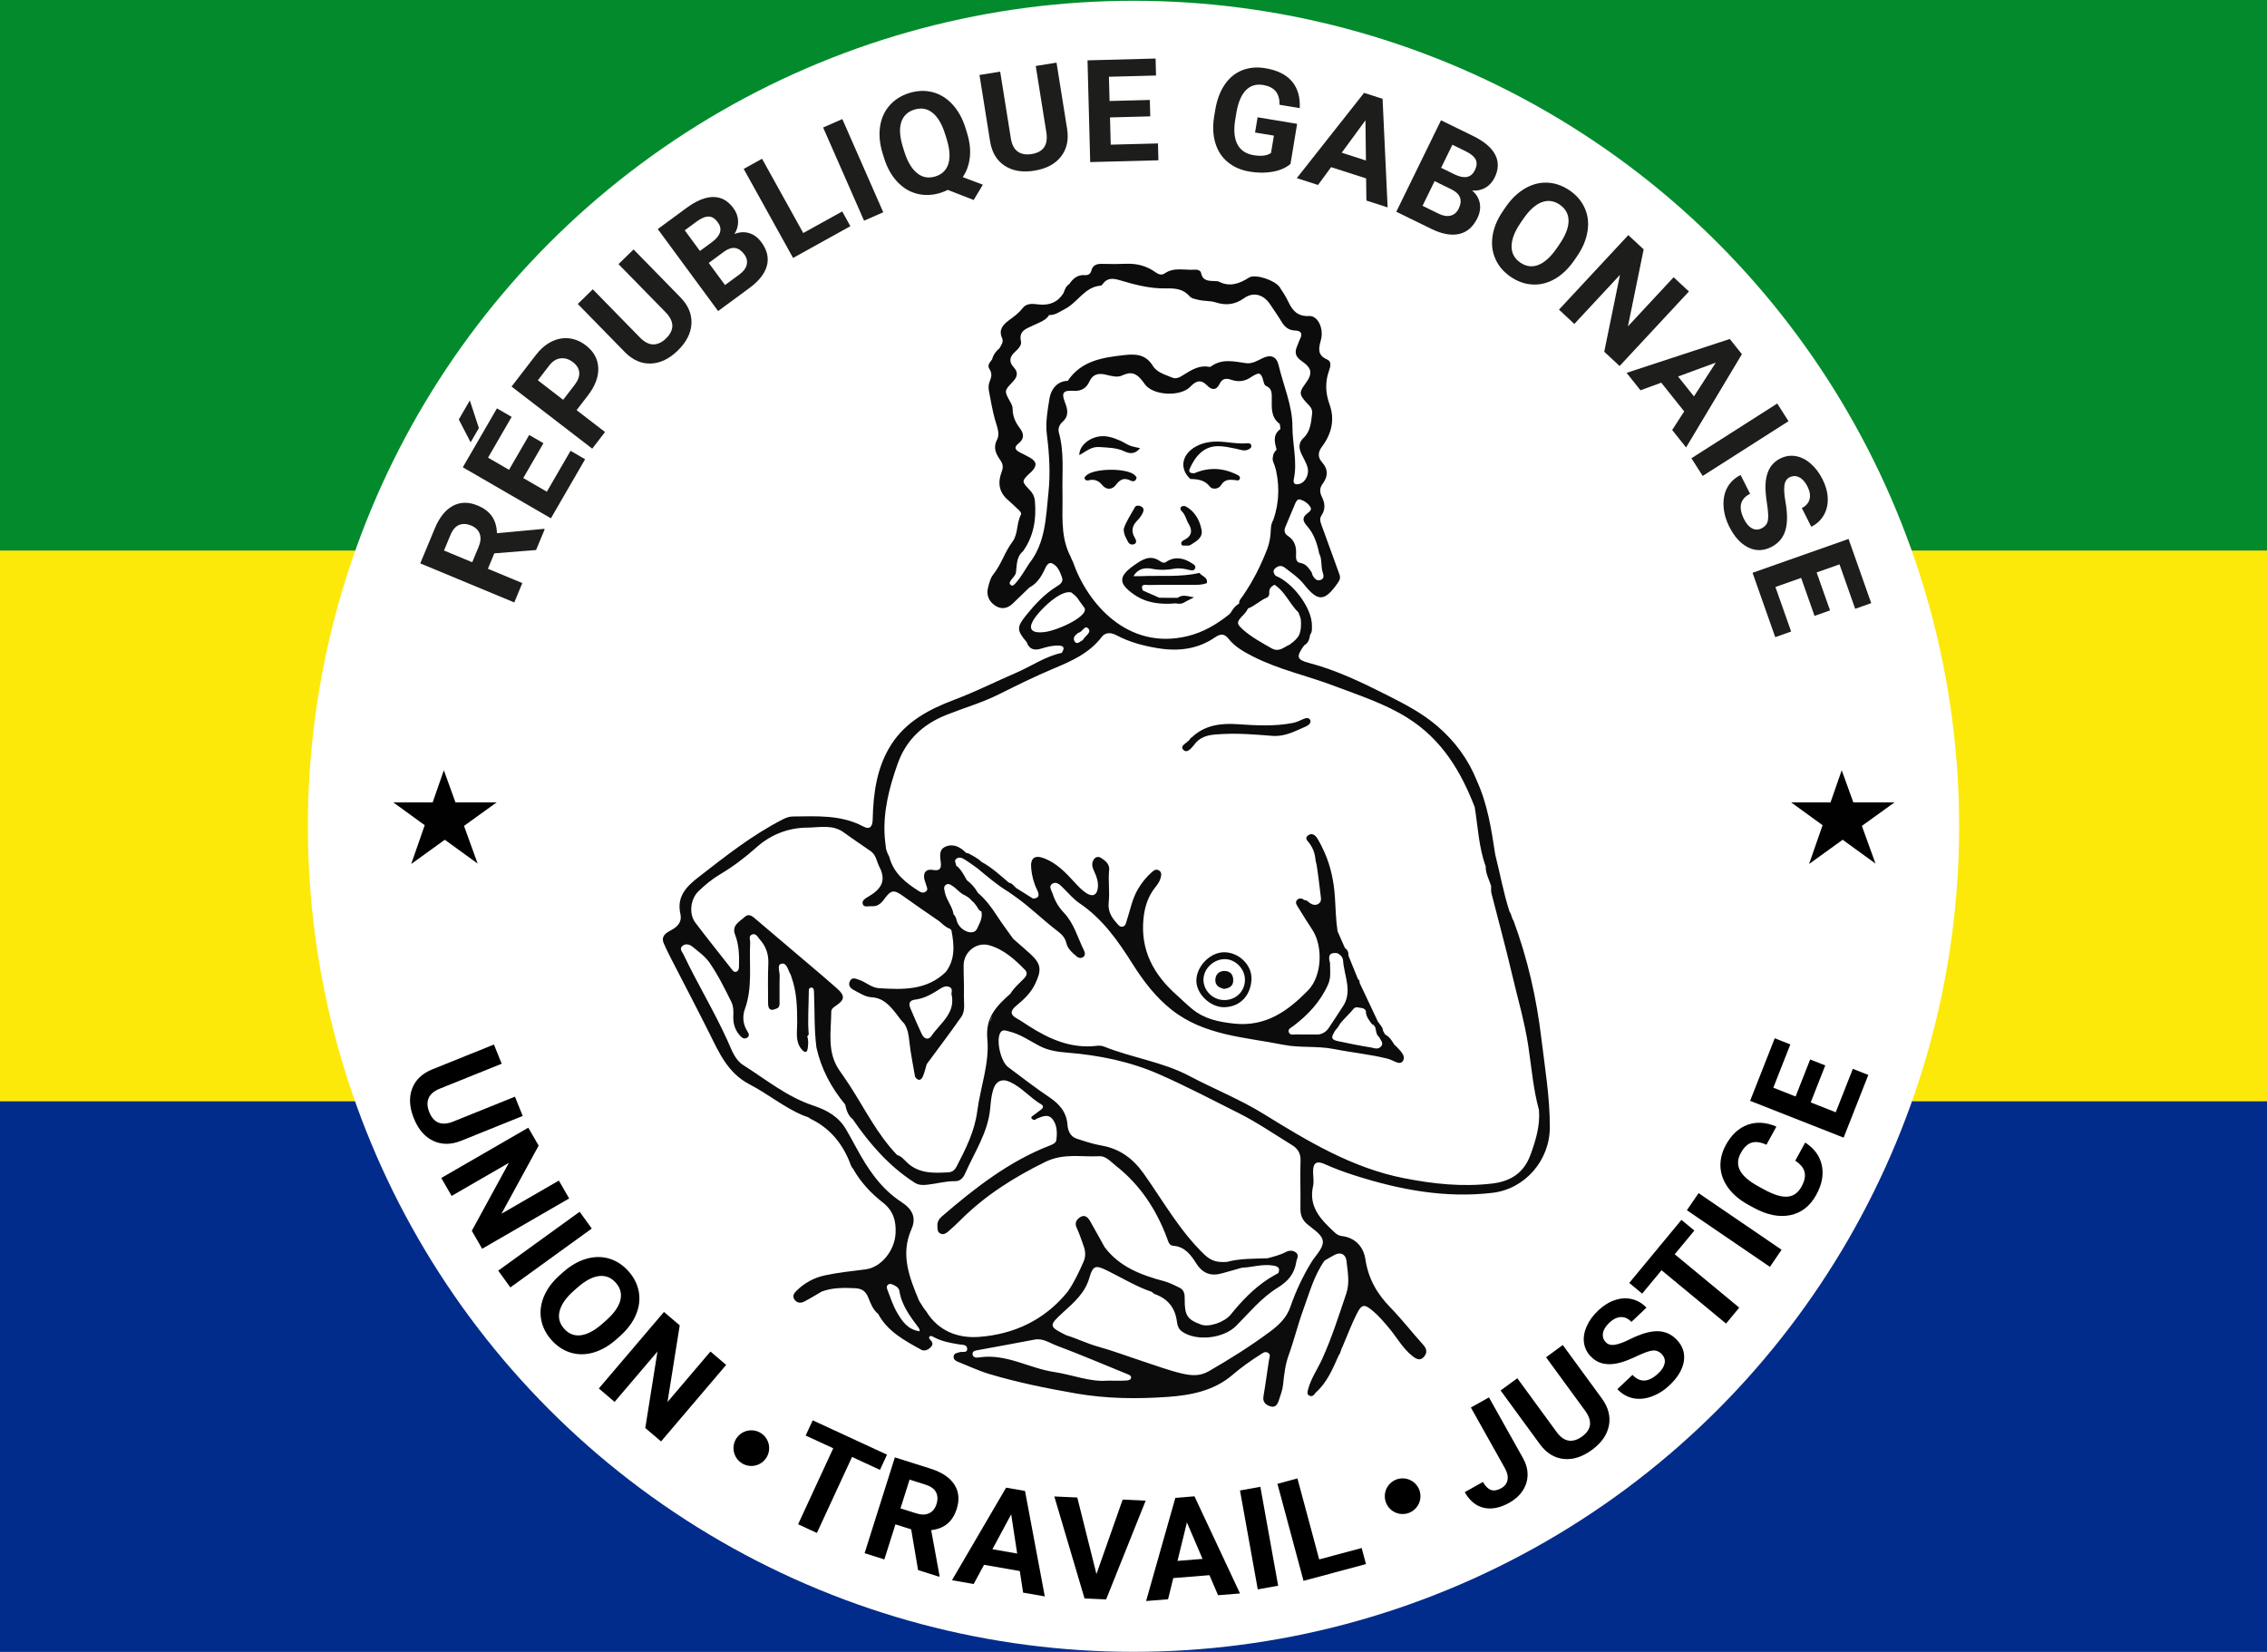
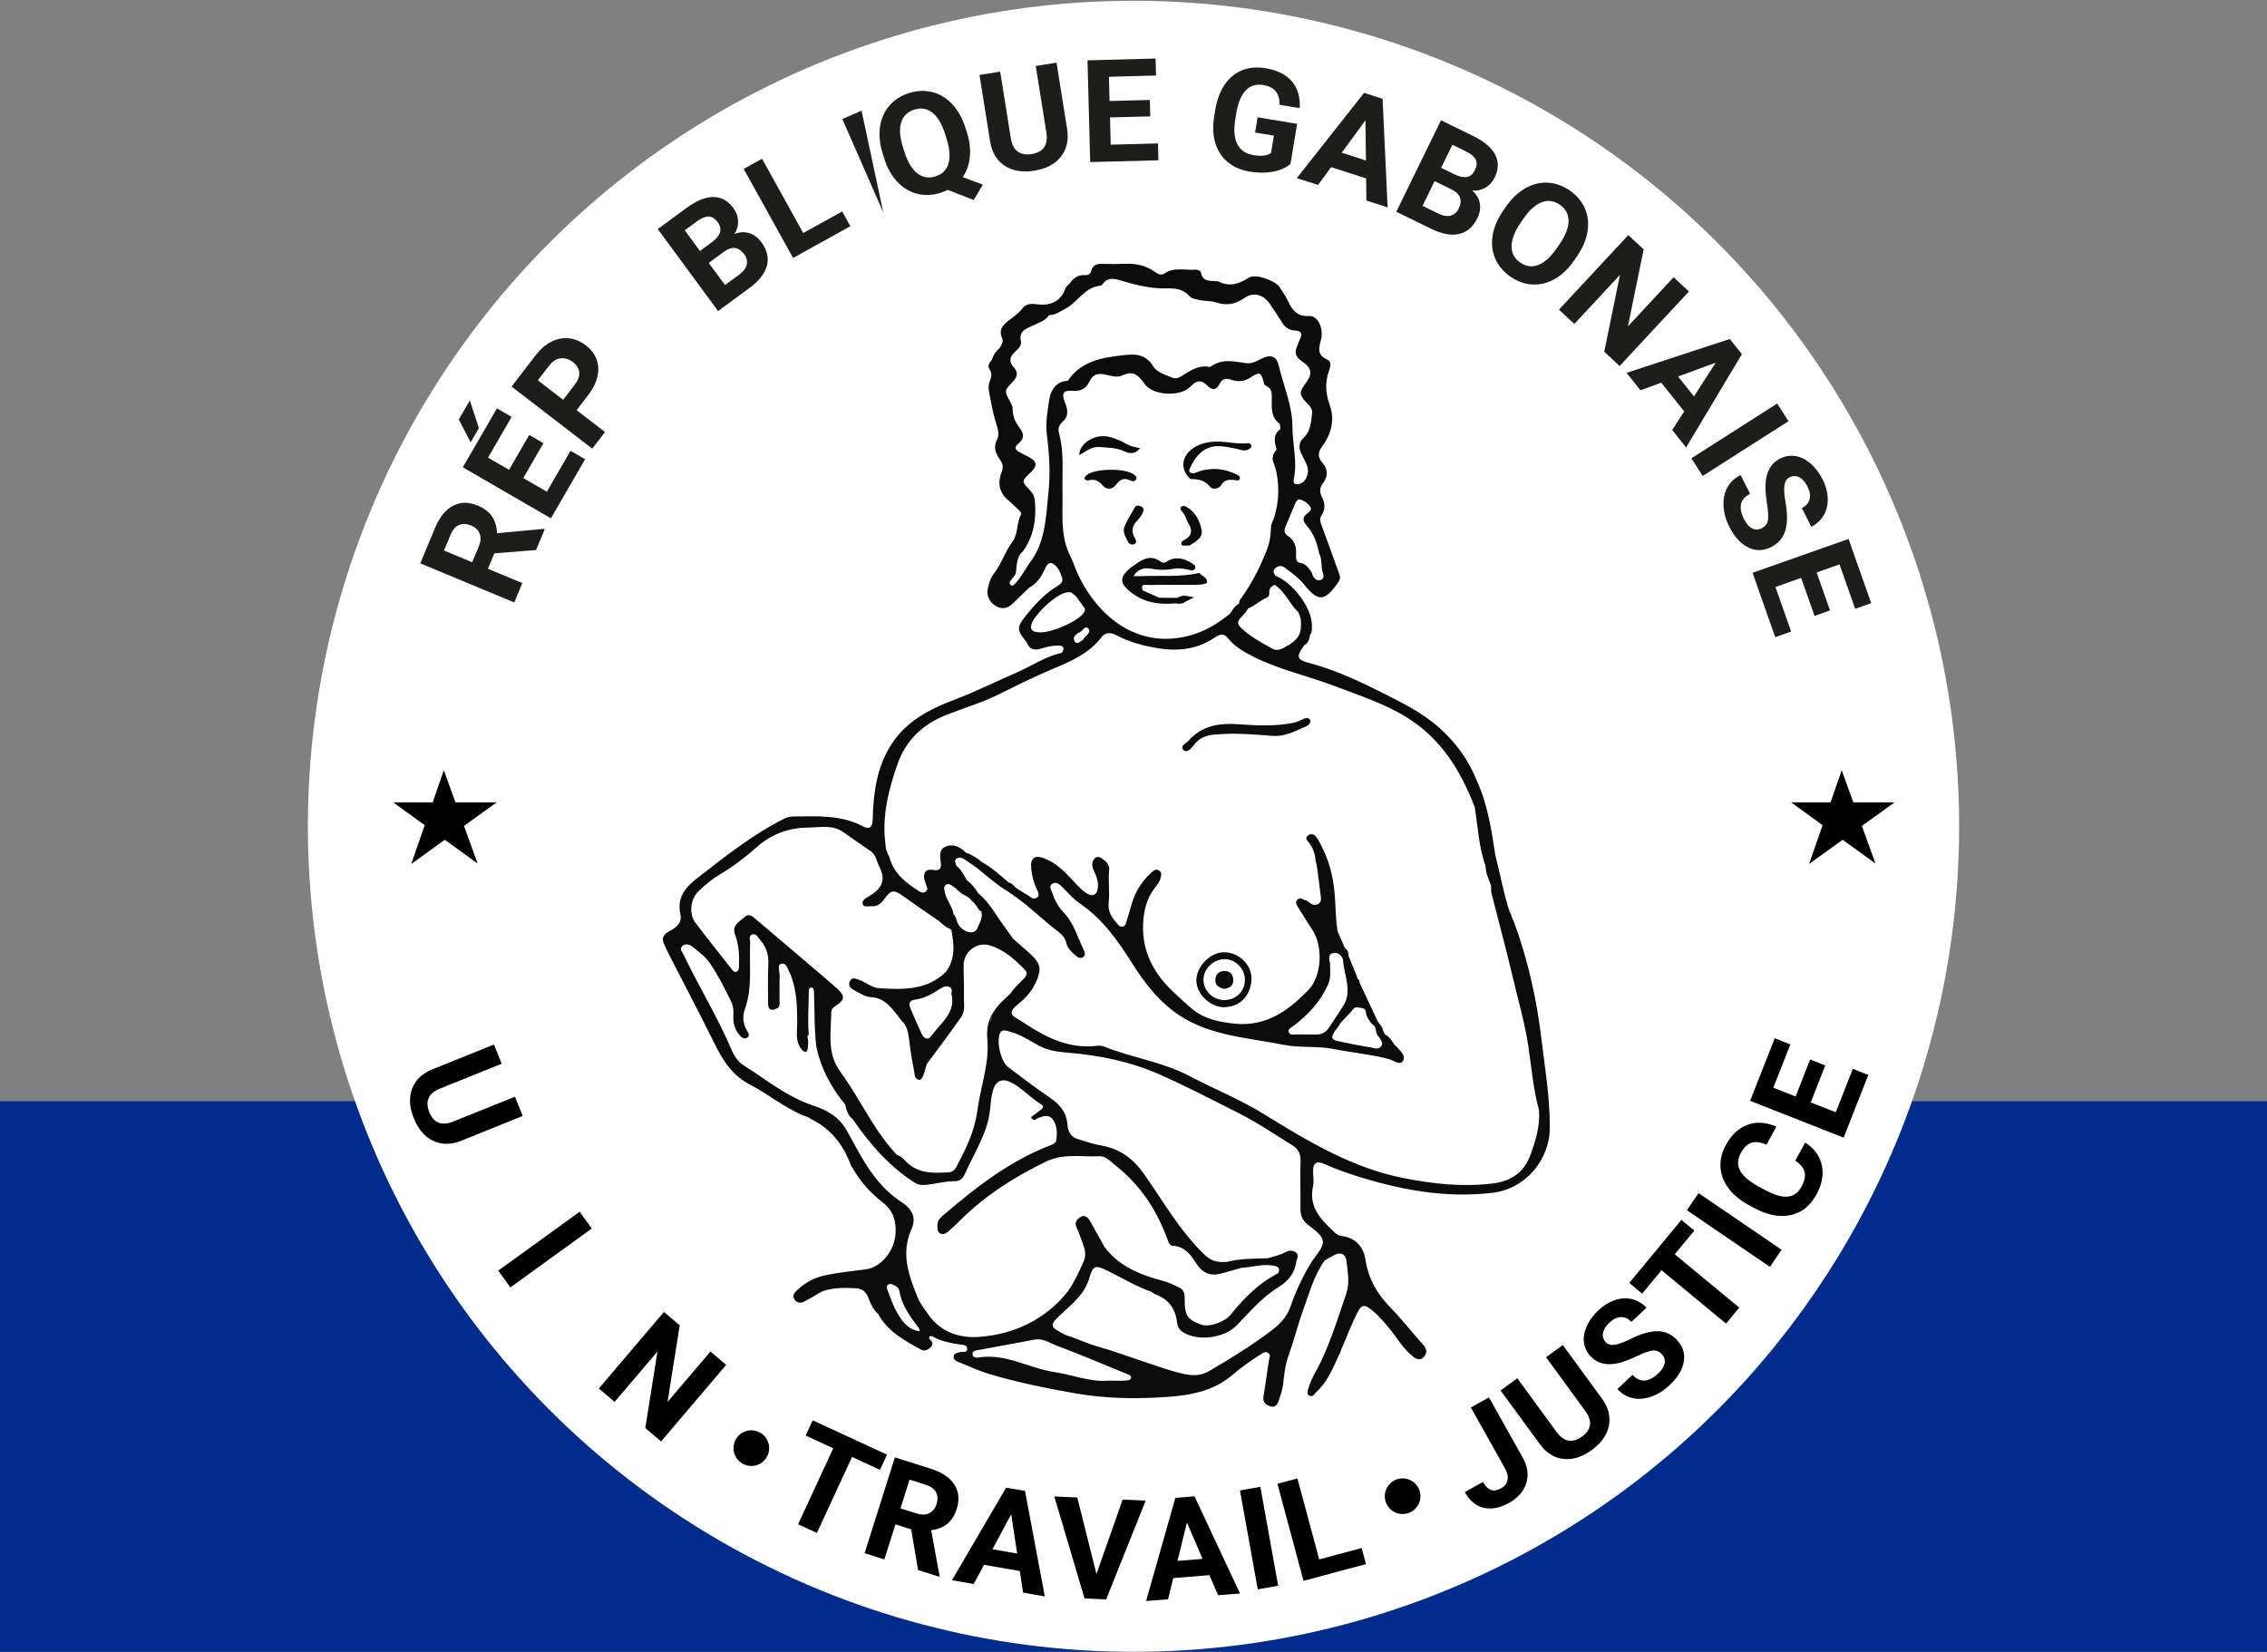
<svg xmlns="http://www.w3.org/2000/svg" version="1.1" x="0px" y="0px" viewBox="0 0 1234.87 899.88" style="enable-background:new 0 0 1234.87 899.88;" xml:space="preserve">
  <rect x="0" y="0" width="1234.87" height="899.88" fill="#808080" stroke="none" />
  <style type="text/css">
	.st0{fill:#028A2C;}
	.st1{fill:#012C8B;}
	.st2{fill:#FCE909;}
	.st3{fill:#FFFFFF;}
	.st4{fill:#0C0C0C;}
	.st5{fill:#1D1D1B;}
	.st6{fill:#010101;}
</style>
  <g id="Calque_6">
    <g>
-       <rect class="st0" width="1234.87" height="299.96" />
      <rect y="599.92" class="st1" width="1234.87" height="299.96" />
-       <rect y="299.96" class="st2" width="1234.87" height="299.96" />
    </g>
    <circle class="st3" cx="617.44" cy="450.15" r="449.73" />
  </g>
  <g id="Calque_2">
    <g>
      <path class="st4" d="M709.36,391.97c-1.65,0.78-3.25,1.5-5.09,1.86c-10.03,1.98-19.99,1.39-30.15,0.69    c-8.63-0.59-17.71,0.35-24.71,6.99c-0.38,0.31-0.91,0.55-1.11,0.95c-1.13,2.25-6.22,3.64-3.57,6.17c2.18,2.08,4.8-1.77,6.62-3.96    c3.88-4.37,9.13-4.5,14.39-4.78c9.15-0.5,18.25,0.28,27.34,0.99c6.85,0.54,12.49-2.65,18.37-5.17c1.36-0.58,2.92-2.04,2.25-3.43    C712.84,390.49,710.81,391.29,709.36,391.97z" />
      <path class="st4" d="M615.79,261.78c1.4,0.69,2.97,0.64,3.34-1.74c-0.36-0.41-0.72-0.96-1.21-1.37    c-4.49-3.82-21.97-3.61-26.14,0.31c-0.58,0.55-1.38,1.11-0.79,2.07c0.52,0.86,1.46,0.73,2.23,0.56c3.08-0.69,5.25,0.29,7.32,2.78    c2.18,2.62,5.33,2.42,7.3-0.22C610.08,261.13,612.29,260.06,615.79,261.78z" />
      <path class="st4" d="M659.05,265.11c1.33,1.7,4.75,1.43,6.11-0.85c1.85-3.09,4.37-3.02,7.25-2.77c1.04,0.09,2.55,0.8,2.95-0.78    c0.35-1.39-1.04-1.85-2.07-2.34c-7.52-3.63-15.12-3.84-22.81-0.52c-1.81-0.09-3.46-0.27-2.28-2.83c1.47-3.16,3.22-6.1,5.86-8.43    c5.94-5.24,12.66-3.45,19.32-2.11c2.23,0.45,4.44,1.56,6.73,0.34c0.86-0.45,1.78-1.01,1.44-2.26c-0.28-1.01-1.18-1.16-1.98-1.08    c-6.46,0.63-12.8-1.4-19.28-0.81c-2.51,0.23-4.91,0.76-7.15,1.73c-9.2,4.02-11.31,12.49-4.74,18.55    C652.46,261.04,656.14,261.4,659.05,265.11z" />
      <path class="st4" d="M598.8,243.53c4.64,0.35,9.26,0.28,13.62,2.33c2.8,1.32,5.71,1.8,8.61-1.7c-2.17-0.53-3.97-0.78-5.62-1.43    c-1.83-0.72-3.48-1.91-5.29-2.69c-3.51-1.51-7.07-2.82-11.05-2.32c-6.05,0.76-11.31,5.4-11.13,10.23    C591.44,246.04,594.4,243.2,598.8,243.53z" />
      <path class="st4" d="M647.51,285.46c1.97,3.23,1.88,6.3-1.88,8.39c-1.03,0.5-2.3,1.13-2.18,2.3c0.16,1.56,1.71,0.99,2.74,1.08    c0.79,0.07,1.61,0.08,2.33-0.38c3.12-1.96,6.85-3.93,5.99-8.24c-1.05-5.23-3.58-9.94-8.56-12.71c-0.6-0.34-1.77-0.32-2.33,0.05    c-1.06,0.72-0.59,1.92,0.11,2.58C645.75,280.45,646.13,283.21,647.51,285.46z" />
      <path class="st4" d="M618.22,276.28c-2.27,4.15-5.01,8.11-6.11,11.93c-0.01,3.16,1.38,4.93,2.28,6.87    c0.64,1.38,2.12,1.89,3.36,1.39c1.67-0.68,1.13-2.29,0.45-3.4c-2.31-3.77-1.43-6.87,1.56-9.79c1.05-1.03,1.93-2.32,2.6-3.64    c0.6-1.17,0.97-2.68-0.47-3.57C620.71,275.33,618.84,275.14,618.22,276.28z" />
      <path class="st4" d="M617.73,323.89c6.82,4.75,14.69,5.53,22.77,4.8c1.85,0.43,3.6,0.32,5.18-0.87c1.58-0.81,3.17-1.61,4.75-2.42    c-3.12-0.39-6.15-1.85-8.93,0.28c-3.33-0.01-6.67-0.02-10-0.03c-2.98-1.31-5.97-2.63-8.95-3.94c-1.78-4.04,1.75-2.96,3.25-3    c7.6-0.18,15.21-0.06,22.81-0.1c2.96-0.01,5.96,0.17,8.8-0.96c0.59-3.27-2.75-3.66-4.05-5.55c-10.55,2.45-21.31,1.3-31.97,1.78    c-1.15,0.05-2.29,0.01-3.94,0.01c2.54-4.36,6.44-4.72,10.05-4.03c4.17,0.81,8.1,0.72,12.21-0.05c2.76-0.51,5.59,0.07,8.35,0.74    c1.08,0.26,2.51,0.43,2.97-1.03c0.44-1.41-0.78-2.01-1.75-2.64c-4.39-2.85-8.91-3.93-13.73-1c-1.27,1.24-2.75,0.47-3.67-0.17    c-5.42-3.78-9.8-0.79-13.99,2.14C609.14,313.97,609.06,317.84,617.73,323.89z" />
      <path class="st4" d="M666.56,518.77c-7.63,0.15-15.04,7.96-14.88,15.69c0.15,7.24,7.71,14.33,15.19,14.25    c9.75-0.27,14.58-7.6,14.83-15.34C681.95,525.46,674.55,518.62,666.56,518.77z M666.62,544.81c-6.07-0.15-11.08-5.18-11.07-11.09    c0.01-5.95,5.45-11.2,11.6-11.2c5.82,0,11,5.3,10.99,11.25C678.12,540.16,673.11,544.97,666.62,544.81z" />
      <path class="st4" d="M667.03,528.97c-3.08-0.02-5,1.88-5.02,5.03c-0.02,3.05,2.28,4.1,4.68,4.76c2.84-0.46,5.03-1.41,5.08-4.59    C671.82,530.98,670.17,528.99,667.03,528.97z" />
      <path class="st4" d="M839.55,565.33c-2.59-21.67-7.47-43.11-15.1-63.74c-1.07-1.48-1.06-3.42-2.15-4.89    c-3.34-10.17-5.15-20.73-7.81-31.07c-2.08-13.69-4.16-27.39-9.97-40.16c-4.67-11.76-11.95-21.61-21.52-29.85    c-8.23-7.09-17.76-12.04-27.35-16.88c-13.72-6.92-27.54-13.62-42.51-17.56c-6.88-1.81-7.23-3.34-2.72-9.64    c2.32-1.21,2.87-3.42,3.22-5.74c1.22-1.58,0.99-3.45,0.98-5.23c-0.07-9.35-10.19-23.05-19.84-26.94    c-1.16-1.45-1.64-2.89,0.12-4.26c1.64-1.27,3.28-1.41,5-0.09c3.67,2.82,7.48,5.39,10.45,9.12c7.68,9.63,11.24,9.34,18.44-0.94    c1.04-1.49,1.48-2.77,0.81-4.57c-3.38-9.15-6.59-18.37-9.99-27.52c-0.64-1.73-0.71-3.16,0.3-4.69c2.14-3.25,1.86-6.54,0.19-9.9    c-1.25-2.51-1.48-4.77,0.47-7.38c2.71-3.63,3.07-7.63-0.28-11.37c-2.61-2.91-2.47-5.68-0.06-8.89c5.11-6.78,6.93-14.68,4.06-22.61    c-2.36-6.52-2.55-12.49-0.26-18.85c0.72-1.99,1.39-4.75-1.07-5.81c-5.51-2.38-4.68-6.09-3.43-10.67    c1.7-6.21-1.68-13.29-6.37-13.04c-6.2,0.33-9.02-2.79-11.33-7.65c-1.34-2.83-3.04-5.52-4.8-8.12c-2.49-3.67-13.19-7.34-16.64-5.17    c-5.34,3.36-10.5,5.26-16.54,2.17c-0.55-0.28-1.31-0.21-1.97-0.25c-3.33-0.17-6.78,0.1-7.65-4.51c-0.24-1.27-1.95-1.84-3.32-1.73    c-5.52,0.45-11.32-1.53-16.5,2.05c-1.68,1.16-3.42,0.5-5.06-0.68c-4.75-3.43-10.11-4.8-15.96-4.57    c-4.15,0.16-8.32,0.21-12.47,0.06c-3.1-0.11-5.63,0.26-6.49,3.83c-0.41,1.71-1.84,2.41-3.44,2.29c-4-0.31-6.49,1.85-8.54,4.87    c-1.87,1.14-2.45,3.1-3.16,4.98c-3.17,5.03-7.71,6.77-13.56,6.12c-3.03-0.33-6.47-0.91-8.76,2.1c-2.05,2.69-4.73,4.57-7.4,6.55    c-3.18,2.37-5.76,5.14-3.71,9.67c0.96,2.13-0.46,3.81-1.41,5.53c-1.95,1.63-3.37,3.6-4.03,6.07c-1.12,1.61-2.85,3.2-1.42,5.32    c1.53,2.27,1.09,4.38,0.15,6.61c-0.74,1.75-0.78,3.58-0.43,5.4c0.96,5.06,1.81,10.13,3.17,15.13c0.99,3.63,2.98,7.86,1.29,11.15    c-2.41,4.69-0.62,7.94,1.73,11.32c1.5,2.16,1.65,3.93,0.7,6.42c-2.21,5.76-1.51,11.1,3.54,15.34c1.78,1.49,3.38,3.19,5.12,4.73    c1.04,0.92,2.39,2.16,1.8,3.3c-2.41,4.67-1.47,10.55-4.56,14.64c-4.21,5.56-6.06,12.36-10.44,17.79c-1.58,1.96-2.26,4.79-2.9,7.34    c-0.92,3.7,0.39,7.04,3.34,9.26c3.44,2.6,7.05,2.35,10.26-0.81c2.94-2.89,5.93-5.74,8.89-8.6c4-2.1,6.34-5.58,8.23-9.53    c0.89-1.86,1.96-4.79,4.51-3.53c2.82,1.39,4.12,4.68,5.13,7.62c0.87,2.54-1.34,3.84-3.16,4.98c-6.56,4.12-11.71,9.71-16.51,15.66    c-5.12,6.34-5.03,8.12,0.4,14.51c1.37,4.03,4.33,4.67,7.93,3.53c3.01-0.95,6.01-1.71,9.22-1.67c3.51,0.04,3.48,1.58,1.97,3.98    c-9.06,1.93-16.61,7.32-24.95,10.9c-11.22,4.83-22.17,10.36-33.59,14.66c-13.68,5.15-26.22,11.78-34.29,24.3    c-7.95,12.35-9.84,26.55-10.17,40.97c-0.09,4.02-1.72,5.58-5.06,3.79c-12.21-6.52-25.39-5.58-38.48-5.47    c-1.86,0.02-3.57,0.63-5.23,1.47c-16.81,8.55-31.48,20.21-46.27,31.7c-6.55,5.08-11.84,10.58-9.7,19.99    c0.86,3.77-0.99,6.5-4.55,8.49c-2.68,1.5-6.39,3.14-4.47,7.58c1.18,2.73,2.52,5.4,3.87,8.05c6.96,13.57,14.07,27.07,20.88,40.71    c5.42,10.85,10.13,21.83,21.98,27.96c9.95,5.15,18.69,12.53,29.16,16.9c1.41,0.52,2.9,0.87,4.08,1.88    c10.07,4.84,16.77,12.77,21.01,22.94c0.63,1.37,0.84,2.94,1.98,4.05c4.09,7.36,9.77,13.46,16.29,18.55    c5.79,4.53,7.34,10.05,6.96,16.94c-0.52,9.4-7.9,18.42-16.28,19.5c-7.41,0.95-14.88,1.7-22.17,3.26    c-5.83,1.25-11.15,4.08-15.49,8.4c-1.4,1.39-2.44,2.88-1.1,4.8c1.39,1.98,3.44,2.06,5.34,1.07c3.22-1.67,6.31-3.6,9.45-5.42    c0,0,0,0,0,0c0,0,0,0,0,0c5.85-2.23,11.94-2.11,18.05-1.85c3.4,0.14,5.79,1.31,7.23,4.84c1.33,3.26,2.54,6.81,5.5,9.18    c5.18,9.63,14.38,14.49,23.4,19.48c1.78,0.99,3.85,0.14,5.35-1.5c1.59-1.73,0.53-2.96-0.66-4.22c-0.44-0.54-0.55-1.16,0.05-1.56    c0.75-0.5,1.44,0.07,2.1,0.41c4.3,2.34,9.04,3.21,13.79,3.97c1.81,0.29,4.29,0.03,4.45,2.23c0.2,2.76-2.6,1.54-4.1,2.04    c-1.38,0.46-3.18,0.49-3.29,2.43c-0.08,1.51,1.09,2.31,2.42,2.83c5.68,2.23,11.23,4.89,17.05,6.63    c15.41,4.6,31.1,7.78,46.98,10.55c16.8,2.93,33.47,3.09,50.17,1.91c12.53-0.89,25.11-3.27,35.25-11.95    c4.8-4.11,9.92-7.77,15.25-11.13c1.21-0.76,2.5-1.93,4.1-0.96c1.75,1.06,0.79,2.56,0.56,4.01c-1.04,6.56-1.87,13.14-2.99,19.68    c-0.56,3.27,1.3,4.72,3.78,5.5c2.64,0.82,3.81-0.93,4.58-3.27c0.94-2.83,2-5.57,2.32-8.6c0.57-5.44,1.16-10.83,3.07-16.1    c2.94-8.1,4.95-16.54,7.91-24.63c3.34-9.14,5.85-18.68,11.61-26.79c1.86-1.07,3.68-2.22,5.59-3.19c3.48-1.78,5.97,0.09,6.32,3.16    c0.67,5.9,1.91,12.09-0.03,17.82c-4.09,12.08-7.91,24.27-13.23,35.92c-2.46,5.4-5.95,10.31-7.53,16.12    c-0.35,1.28-0.92,2.86,0.44,3.65c1.59,0.92,2.77-0.25,3.63-1.6c6.22-5.48,9.25-12.93,12.52-20.24c1.16-1.44,1.18-3.38,2.15-4.91    c2.52-5.9,4.78-11.94,7.65-17.67c2.75-5.48,4.16-5.58,8.96-1.52c3.16,2.68,5.83,5.85,8.52,9.03c4.39,5.18,7.61,11.34,13.1,15.59    c2.03,1.57,4.12,2.55,6.11,0.17c1.88-2.25,1.5-4.32-0.55-6.58c-6.01-6.64-11.5-13.78-17.75-20.17    c-7.31-7.48-12.07-15.76-13.66-26.34c-0.99-6.62-5.37-11.78-12.93-12.64c-1.61-0.18-2.85-1.06-3.91-2.05    c-7.22-6.79-14.24-13.64-11.67-25.11c0.57-2.53,0.04-5.31,0.02-7.97c-0.04-4.62,1.88-6.04,6.17-4.12    c5.42,2.43,10.95,4.47,16.61,6.27c24.43,7.78,49.17,12.49,75.02,9.43c17.57-2.08,31.24-17.62,31.16-35.92    C844.23,597.47,841.48,581.42,839.55,565.33z M694.26,318.56c5.79,3.76,8.21,10.45,13.02,15.07c0.54,1.24,0.98,2.47,1.29,3.68    c0.24,3.07,0.23,6.11-1.06,8.91c-0.49,0.8-1.1,1.59-1.87,2.36c-0.34,0.29-0.68,0.58-0.99,0.9c-0.15,0.15-0.31,0.28-0.47,0.42    c-0.46,0.24-0.85,0.55-1.18,0.94c-0.5,0.34-1.02,0.64-1.6,0.86c-2.71,1.51-5.24,3.5-8.68,1.53c-5.45-3.13-11-6.08-15.72-10.29    c-3.49-3.11-3.46-4.08-0.12-7.53c1.04-1.07,2.04-2.16,2.71-3.51c0.07-0.15,0.15-0.29,0.22-0.43c3.77-1.35,6.6-4.44,10.32-5.92    c0.9-0.36,1.36-1.59,1.27-2.58C691.17,320.49,692.59,319.44,694.26,318.56z M718.59,301.56    C718.59,301.56,718.59,301.56,718.59,301.56c1.67,3.16,0.85,6.79,1.86,10.1c0.45,1.46,1.16,3.46-1.02,4.26    c-2.1,0.77-3.4-0.65-4.34-2.34c-0.31-0.56-0.43-1.22-0.64-1.83l0,0c-1.61-2.27-2.99-4.61-6.25-5.11    c-2.25-0.35-2.33-2.64-2.22-4.47c0.24-4.22-0.64-7.78-4.5-10.26c-1.6-1.03-2.25-2.72-1.34-4.8c1.85-4.2,3.48-8.5,5.33-12.7    c0.51-1.15,1.23-2.77,2.83-2.27c2.22,0.7,4.24,2.05,5.49,4.08c0.92,1.49-0.5,2.58-1.47,3.3c-3.25,2.42-2.76,4.32-0.2,7.22    C715.76,290.87,717.49,296.15,718.59,301.56z M571.62,217.38c-1.02,6.37-2.19,12.84-1.38,19.32c1.34,10.56,1.98,21.1,0.86,31.72    c-1.42,13.5-1.55,27.33-10.61,38.74c-2.28,3.47-4.27,7.14-7.04,10.25c-0.74,0.83-1.71,2.22-2.84,1.31    c-1.42-1.14-0.07-2.35,0.67-3.4c0.77-0.93,1.6-1.82,2.04-2.98c0.7-4.2,0.08-8.83,3.91-12c5.91-8.29,7.37-17.62,6.49-27.52    c-0.2-2.28-1.12-4.1-2.68-5.73c-4.69-4.92-4.67-4.93,0.23-9.6c0.24-0.23,0.51-0.43,0.74-0.67c3-3.17,2.75-5.37-0.99-7.52    c-1.73-0.99-3.53-1.85-5.31-2.76c-2.63-1.35-3.72-2.75-0.83-5.04c3.09-2.45,2.99-5.2,0.65-8.23c-2.38-3.08-3.95-6.52-3.93-10.55    c0.01-1.34-0.61-2.57-1.27-3.75c-3.31-5.95-3.4-6.04,1.17-10.79c2.59-2.69,3.46-5.14,0.65-8.16c-2.69-2.89-2.21-5.61,0.61-8.21    c1.72-1.59,3.89-3.59,3.38-5.85c-1.33-5.87,2.96-6.86,6.57-8.65c3.19-1.57,6.81-2.53,8.86-5.77c0.11,0.03,0.22,0.07,0.34,0.09    c3.16-0.07,5.58-1.98,8.23-3.33c6.93-3.55,10.66-12.02,19.48-12.71c0.41-0.03,0.81-0.57,1.11-0.97c2.57-3.48,5.78-3.01,9.4-1.92    c8.14,2.44,16.39,4.58,24.97,4.41c4.8-0.1,9.28,0.15,12.74,4.15c1.23,1.42,3.21,1.63,5,2.08c3.09,0.79,6.37,0.41,9.37,1.38    c5.62,1.81,10.49,1.26,15.51-2.31c5.09-3.62,10.58-1.94,14.09,3.31c2.12,3.19,4.35,6.31,6.31,9.6c1.65,2.76,3.85,4.61,7.16,4.72    c3.54,0.12,4.42,1.66,2.81,4.79c-0.61,1.18-0.93,2.5-1.49,3.7c-1.58,3.39-0.9,5.85,2.33,8.07c5.95,4.09,6.23,6.96,1.89,12.76    c-3.11,4.16-3.06,5.6,0.42,9.53c1.64,1.85,3.87,3.46,3.51,6.31c-0.6,4.77-0.8,9.73-4.69,13.35c-2.77,2.58-2.64,5.53-1.18,8.67    c1.12,2.41,2.58,4.68,3.34,7.25c1.07,3.61-0.97,8.14-4.16,9.09c-2.07,0.62-3.91,0.37-3.3-2.5c2.05-9.6-0.77-19.1-0.75-28.69    c0.02-11.35-4.9-22.3-7.53-33.46c-1.13-4.81-4.35-5.94-8.79-3.76c-2.86,1.41-5.75,3.15-8.96,2.69c-6.6-0.94-13.16-2.63-19.19,1.88    c-0.24,0.18-0.66,0.19-0.98,0.13c-5.23-1.02-9.34,1.58-13.48,4.13c-1.97,1.21-4.05,2.77-6.49,1.75c-3.83-1.6-8.36-2.8-10.55-6.35    c-3.85-6.21-8.99-6.67-15.44-5.95c-11.93,1.32-23.47,2.99-30.93,13.98c-0.01,0.03-0.02,0.06-0.03,0.09    C576.64,207.52,572.61,211.16,571.62,217.38z M578.75,268.41c-0.25-10.92,1.06-21.92-1.95-32.69c-0.62-2.21,0.25-4.4,1.96-5.9    c3.59-3.16,2.85-6.77,1.39-10.48c-2.03-5.17-1.21-6.81,4.38-6.41c4.4,0.32,7.24-1.49,8.82-4.95c1.98-4.35,5.12-4.77,9.03-3.86    c2.95,0.69,6.3,1.68,8.84,0.44c0.25-0.12,0.49-0.22,0.73-0.33c0.64-0.17,1.28-0.39,1.92-0.65c4.45-1.07,6.89,1.72,9.72,5.7    c4.51,6.35,19.58,6.94,24.81,1.38c3.04-3.24,5.79-4.15,9.19-0.62c2.5,2.59,5.06,2.64,6.71-0.86c1.4-2.97,3.56-3.25,6.17-2.35    c4.06,1.41,7.64,1.03,11.28-1.56c0.17-0.12,0.33-0.23,0.49-0.34c0.13-0.07,0.25-0.13,0.38-0.2c0.82-0.44,1.65-0.89,2.52-1.18    c1.56-0.2,2.34,1.15,3.11,4.24c0.25,1,0.49,2.07,1.46,2.49c3.11,1.31,3.06,3.92,3.05,6.66c-0.01,5.08-0.63,10.37,4.31,13.98    c0.23,0.93,0.36,1.88,0.36,2.84c-4.34,3.23-3.08,7.22-2.06,11.21c-0.13,0.2-0.29,0.39-0.5,0.57c-0.7,0.8-1.22,1.69-1.42,2.75    c-0.03,0.19-0.03,0.38-0.04,0.57c-0.51,1.33,0.09,2.72,0.65,4.12c0.01,0.01,0.01,0.03,0.02,0.04c0.36,1.13,0.78,2.25,1.03,3.41    c1.09,5.03,1.44,10.03,1.02,14.99c-0.08,0.69-0.16,1.39-0.26,2.08c-0.12,0.85-0.25,1.7-0.37,2.55c-0.43,2.35-1.04,4.69-1.84,7.02    c-0.95,1.62-1.37,3.39-1.42,5.25c-0.09,3.69-0.65,7.32-1.97,10.76c-3.47,9.04-7.81,17.64-13.33,25.63    c-0.87,1.27-2.13,2.43-1.97,4.11c-1.55,0.88-2.76,2.1-3.71,3.6c-0.44,0.8-0.96,1.51-1.55,2.17c-6.83,5.43-14.08,9.87-23.01,12    c-32.47,7.77-54.37-17.76-62.31-40.63c-0.78-1.33-1.14-2.85-1.94-4.16C577.49,291.07,579.01,279.65,578.75,268.41z M590.01,348.42    c-0.26,0.5-1.03,0.73-1.57,1.09c-1.22,1.07-2.57,1.11-3.23-0.37c-0.95-2.14,0.79-3.3,2.22-4.45c2.15-0.15,3.43-4.59,5.45-2.18    C594.69,344.65,591.07,346.41,590.01,348.42z M569.05,344.31c-7.75,0.98-10.75-1.95-2.73-10.96c5.01-5.63,12.69-11.82,17.27-10.58    c3.91,3.05,2.45,2.24,6.98,8.19C593.81,335.22,576.79,343.33,569.05,344.31z M380.47,485.53c3.59-3.45,7.39-6.63,11.71-9.18    c7.15-4.23,13.7-9.23,19.94-14.78c7.78-6.93,17.24-10.64,27.72-10.7c6.66-0.04,13.66-1.88,19.83,2.65    c4.81,3.53,9.82,6.78,14.69,10.24c2.89,2.05,3.16,5.57,4.63,8.42c4.14,7.98,0.59,12.42-5.91,16.25c-1.46,0.86-3.76,2.09-3.15,4.04    c0.66,2.09,3.19,1.07,4.89,1.22c3.16,0.27,5.16-1.52,6.94-3.99c3.62-5.02,5.26-5.07,10.11-1.58c6.43,4.64,13.01,9.07,19.53,13.59    c1.91,1.54,3.57,3.43,6,4.24c0.28,0.27,0.56,0.55,0.85,0.82c1.5,7.9,2.22,15.7-3.02,22.7c-10.4,10.15-23.4,9.69-36.46,8.88    c-4.14-0.26-7.15-3.4-10.94-4.61c-1.76-0.57-3.6-1.57-4.81,0.64c-1.25,2.28,0.18,3.99,2,4.94c3.08,1.59,6.3,3.78,9.56,3.95    c6.59,0.36,10.09,4.57,13.59,8.97c1.44,1.81,2.68,3.77,4.38,5.37c1.93,2.95,2.41,6.21,2.78,9.7c0.68,6.49,2.05,12.91,3.13,19.36    c0,0,0,0-0.01,0c0,0,0.01,0.01,0.01,0.01c0,0,0,0.01,0,0.01c0,0,0,0,0-0.01c1.77,2.41,3.33,2,4.37-0.55    c0.84-2.07,1.33-4.28,1.98-6.43c6.29-8.54,12.72-16.99,18.79-25.68c2.4-3.42,1.35-7.75,1.46-11.67c0.16-5.48-0.2-10.98-0.16-16.47    c0.06-7.41,7.13-12.91,14.05-10.9c7.92,2.3,13.81,7.7,19.41,13.41c1.6,1.63,0.77,3.32-0.69,4.79c-2.55,2.58-5.34,4.97-7.25,8.12    c-7.36,6.61-13.75,12.74-12.61,24.74c1.25,13.14-3.76,26.17-5.49,39.31c-1.44,11-6.22,20.45-11.17,30c-1.03,2-2.32,3.18-4.52,3.3    c-8.17,0.47-16.28,0.83-22.82-5.59c-1.5-1.47-2.92-3.23-5.13-3.82c-10.8-11.2-17.58-25.15-25.93-38.03    c-1.8-2.77-3.71-5.47-5.58-8.19c-6.83-9.91-4.43-21.1-4.37-31.95c0.01-1.52,1.5-2.47,2.77-3.33c4.59-3.09,4.77-5.31,0.48-9.14    c-4.7-4.2-9.53-8.26-14.34-12.35c-9.86-8.39-19.73-16.76-29.6-25.14c-1.92-1.63-4.02-3.84-6.48-1.57    c-2.74,2.53-7.19,4.53-5.23,9.63c2.15,5.58,2.32,11.37,2.14,17.22c-0.04,1.18-0.15,2.49-1.4,2.96c-1.36,0.51-2.03-0.64-2.76-1.58    c-6.54-8.38-13.22-16.65-19.62-25.13C375.13,497.84,376.11,489.72,380.47,485.53z M514.71,486.2c-0.28-1.44-1.02-3.06,0.51-4.15    c1.54-1.1,2.83,0.1,4.05,0.92c2.2,1.48,3.8,3.76,6.35,4.79c0.91,0.46,1.73,1.02,2.5,1.64c0.75,0.86,1.57,1.65,2.43,2.4    c0.6,0.71,1.16,1.46,1.69,2.24c0.42,0.79,0.84,1.57,1.58,2.12c0.24,0.15,0.49,0.26,0.75,0.35c0.87,3.52-1.04,6.58-2.38,9.5    c-1.63,3.53-7.77,1.83-10.31-2.66c-0.97-1.71-0.9-4-2.54-5.32c0.01-0.09,0.02-0.18,0.03-0.28    C518.61,493.56,515.52,490.34,514.71,486.2z M507.46,564.25c-1.82,2.67-4.15,1.65-5.4-0.99c-2.18-4.65-4.22-9.36-6.2-14.1    c-1.03-2.46-0.42-4.21,2.58-4.58c5.24-0.65,9.65-3.29,13.95-6.1c1.5-0.98,3-1.48,4.67-0.84c1.84,0.7,1.4,2.4,1.2,3.72    C520.81,551.95,512.24,557.23,507.46,564.25z M540.59,553.56c-0.46,1.02-0.84,2.07-1.13,3.18    C539.56,555.61,539.98,554.56,540.59,553.56z M488.6,714.97c-2.14-3.68-3.45-7.84-5.03-11.83c-0.4-1.02-0.97-2.36,0.13-3.24    c1.23-0.99,2.48-0.12,3.67,0.44c1.28,0.6,2.32,1.57,2.53,2.89c1.27,7.97,5.97,14.1,10.62,20.28c0.26,0.35,0.27,0.9,0.5,1.75    C494.47,724.42,491.35,719.69,488.6,714.97z M504.58,714.47c-1.59-1.82-2.69-3.96-4-5.96c-5.16-12.52-10.25-24.94-4.13-38.79    c2.8-6.33,0.66-10.93-5.45-14.9c-11.33-7.36-18.46-18.25-24.72-29.84c-1.73-3.21-3.52-6.4-5.33-9.56    c-4.03-7.03-10.39-10.63-17.93-13.12c-14.21-4.69-25.76-14.21-38.19-22.08c-4.59-2.91-6.35-8.46-8.51-13.23    c-7.25-16.01-16.41-31.02-23.94-46.88c-0.78-1.64-2.51-3.18-0.64-4.79c1.72-1.48,3.94-0.84,5.53,0.47c3.26,2.7,6.81,5.15,9.26,8.7    c4.63,6.71,8.23,14.02,11.84,21.29c1.17,2.37,1.21,5.15,1.09,7.85c-0.17,3.79,0.83,7.24,3.31,10.19c1.13,1.34,2.5,2.62,4.24,1.48    c1.72-1.13,0.61-2.64-0.17-3.92c-2.23-3.7-2.43-7.95-1.1-11.62c4.31-11.85,2.26-24.06,2.89-36.11c0.08-1.56-1.02-3.67,0.92-4.51    c2.21-0.96,3.17,1.37,4.3,2.62c3.35,3.72,4.9,8.04,4.67,13.21c-0.33,7.14-0.12,14.3-0.13,21.46c0,2.89,0.91,4.64,4.21,3.17    c2.48-0.66,2.01-2.73,2.03-4.46c0.06-4.48-0.08-8.97,0.07-13.45c0.08-2.34-1.65-6.14,1.01-6.69c2.99-0.62,3.48,3.61,4.92,5.84    c0.26,0.4,0.3,0.95,0.47,1.41c2.96,8.11,3.13,16.54,3.15,25.04c0.01,4.85-1.18,10,2.36,14.31c1.53,1.78,3.05,2.41,3.4-0.66    c0.23-2.06,0.46-4.24-0.29-6.3c0.27-0.36,0.55-0.73,0.82-1.09c-0.68-7.61-0.02-15.22,0.02-22.82c0.01-1.09-0.16-2.74,1.41-2.71    c1.44,0.03,1.39,1.57,1.44,2.74c0.41,9.94,0.05,19.91,1.3,29.81c2.57,11.71,8.05,21.96,15.67,31.13c0.67,3.04,1.52,6,4.14,8.04    c9.25,13.49,19.83,25.67,33.77,34.59c2.31,1.48,4.76,1.31,7.23,1.03c4.95-0.56,9.78-1.98,14.81-1.88    c2.74,0.05,4.39-1.93,5.29-3.98c5.09-11.6,12.46-22.33,13.73-35.43c0.33-3.46,0.59-6.93,1.62-10.32c1.46-4.83,4.8-6.42,9.39-4.24    c6.37,3.02,10.86,8.64,16.87,12.16c1.36,0.8,1.06,1.9-0.09,2.78c-1.44,1.1-2.9,2.17-4.35,3.26c-0.65,0.44-1.51,0.92-0.7,1.78    c0.69,0.73,1.64,0.88,2.46,0.02c2.94-1.16,6.25-2.93,8.71,0.09c2.61,3.21,2.66,7.44,2.15,11.44c-0.2,1.54-1.65,2.27-3.16,2.85    c-22.49,8.64-41.1,23.24-59.13,38.72c-1.59,1.36-2.62,2.98-2.5,5.18c0.08,1.66-0.13,3.47,1.77,4.29c1.6,0.69,2.98-0.22,4.08-1.16    c2.39-2.04,4.68-4.21,6.91-6.43c13.39-13.33,28.95-23.13,45.95-31.49c10.1-4.96,19.71-2.57,29.54-3.13    c3.51-0.2,6.19,3.05,8.9,5.16c13.29,10.41,22.19,23.99,28.01,39.7c0.64,1.74,1.1,3.79,3.29,3.94c6.35,0.42,9.66,5.06,12.53,9.57    c3.66,5.75,8.25,7.16,14.4,5.34c3.49-1.03,7.01-1.97,10.51-2.96c5.67-0.21,11.17-2.18,17-1.17c2.84,0.49,3.83,1.31,2.87,4.04    c-1.85,1.08-3.76,2.07-5.55,3.24c-7.99,5.24-14.49,12.05-20.45,19.43c-3.38,4.18-11.86,6.99-16.01,5.48    c-7.68-2.79-9.14-5-9.04-14.02c0.03-2.45-0.26-4.8-2.63-6c-2.8-1.42-5.67-2.87-8.68-3.68c-12.42-3.32-24.15-7.72-32.28-18.48    c-2.65-4.76-5.27-9.55-7.97-14.28c-1.15-2.02-2.91-3.6-5.21-2.2c-1.96,1.19-3.41,3-2.1,5.84c1.51,3.28,2.69,6.73,3.87,10.15    c0.94,2.72,1.17,5.49-0.05,8.25c-2.49,5.65-5.08,11.24-8.61,16.33c-12.48,15.52-29.31,23.39-48.57,24.77    C521.86,729.12,511.12,725.17,504.58,714.47z M613.53,752.08c-3.14,0.19-6.3,0.07-10.36,0.07c-9.41,0.8-18.96-3.21-28.91-4.7    c-13.67-2.05-26.13-10.12-40.61-8c-1.49,0.22-3.81,0.42-3.89-1.87c-0.07-1.82,2.01-1.9,3.43-2.16    c10.11-1.89,20.24-3.67,30.34-5.63c4.52-0.88,8.09,1.78,11.84,3.19c13,4.87,25.77,10.33,38.63,15.57    c0.92,0.38,2.13,0.75,2.12,1.82C616.1,751.83,614.5,752.02,613.53,752.08z M720.58,676.5c0.09,3.73-4.08,7.55-6.37,11.33    c-4.65,7.66-8.44,15.76-11.36,24.2c-2.08,6.03-6.38,9.95-11.18,13.52c-10.66,7.91-21.88,14.94-33.39,21.56    c-4.87,2.8-9.79,2.24-14.5,1.14c-7.22-1.69-14.22-4.34-21.3-6.65c-8.18-2.68-16.24-5.74-24.52-8.04    c-5.9-1.64-11.34-4.39-17.16-6.15c-9.53-4.76-9.71-5.16-1.65-12.53c5.89-5.38,11.83-10.44,14.19-18.59    c2.06-7.09,3.43-7.22,10.09-3.95c7.95,3.91,15.54,8.6,23.99,11.46c0.52,0.4,0.97,0.97,1.56,1.18c7.26,2.55,11.24,7.62,12.14,15.27    c0.23,1.94,0.95,3.86,2.74,5.13c7.74,5.5,22.55,3.84,29.41-3c7.26-7.24,13.82-15.4,22.59-20.79c5.71-3.51,9.26-7.64,10.25-14.16    c0.26-1.72,1.73-3.51-0.15-5.05c-1.74-1.42-3.87-1.2-5.66-0.25c-3.13,1.65-6.5,2.42-9.85,3.34c-0.12,0.26-0.33,0.4-0.58,0.48    c0.19-0.16,0.39-0.32,0.58-0.48c-7.4,0.32-14.86,0.02-22.12,1.99c-4.66,0.22-8.06,0.07-12.41-4.12    c-13.49-13.03-22.38-29.16-33.01-44.11c-5.72-8.05-13-13.47-22.98-15.18c-4.54-0.77-8.98-2.28-13.39-3.71    c-3.44-1.12-4.82-4.24-5.05-7.42c-0.49-7.01-4.3-11.39-9.88-15.15c-7.69-5.18-15.04-10.88-22.47-16.44c-4-3-6.58-14.28-4.35-18.55    c1.19-2.27,3.13-1.29,4.84-0.89c6.07,1.45,11.17,5.07,16.57,7.9c4.94,2.59,10.1,3.26,15.35,3.68c17.35,1.41,34.2,4.85,50.16,11.9    c14.68,6.49,28.91,13.93,43.24,21.14c10.07,5.07,19.28,11.47,28.85,17.31c2.81,1.71,4.75,4.27,4.63,8.22    c-0.27,8.64,0.07,17.3-0.07,25.95c-0.06,3.54,0.72,6.27,3.54,8.78C715.26,669.69,720.49,672.58,720.58,676.5z M833.73,628.99    c-3.59,9.92-10.73,14.56-20.88,15.77c-16.23,1.93-32.21,0.22-48.09-2.91c-28.19-5.55-52.31-20.09-76.29-34.92    c-12.97-8.02-27.17-13.66-40.61-20.76c-14.71-7.77-31.23-9.9-46.44-16.01c-1.18-0.48-2.65-0.58-3.93-0.43    c-13.87,1.68-25.71-3.54-37-10.73c-2.24-1.43-4.41-2.97-6.73-4.25c-4-2.2-3.05-4.46-0.25-6.79c4.07-3.37,7.85-6.79,10.27-11.79    c3.69-7.65,3.5-11.01-2.57-16.52c-3.05-2.77-6.19-5.46-9.28-8.18c-2.95-4.16-6.06-8.23-8.82-12.51    c-2.97-4.61-6.2-8.95-10.39-12.51c-1.55-2.74-3.57-5.07-6.08-6.97c-1.67-2.84-3.04-5.9-5.8-7.95c-0.05-1.24-1.3-2.57,0.06-3.68    c1.36-1.1,2.97-0.58,4.2,0.16c2.53,1.53,4.89,3.33,7.32,5.02c5.43,4.48,10.74,9.12,16.81,12.76c1.42,1,2.84,2,4.26,3    c7.56,5.36,14.13,11.91,21.43,17.56c2.69,2.08,5.14,3.81,5.95,7.46c0.69,3.09,3.27,5.24,5.64,7.26c1.04,0.89,2.54,1.12,3.67,0.19    c1-0.82,0.89-2.24,0.38-3.26c-3.51-7.05-5.45-14.93-11.12-20.86c-2.78-2.91-4.8-6.36-6.03-10.21c-0.58-1.8-2.36-4.06-0.28-5.44    c2.3-1.51,4.22,0.48,5.92,2.16c2.95,2.92,5.69,6.2,9.08,8.49c12.58,8.52,20.97,20.57,28.87,33.09    c5.87,9.29,12.43,17.92,21.16,24.84c17.87,14.16,40.03,14.91,60.91,19.1c8.9,1.79,18.42,0.5,27.66,2.34    c9.75,1.94,19.72,2.85,29.38,5.31c2.79,0.71,6.4,3.79,8.06,1.2c1.91-2.98-1.78-5.87-3.96-8.34c-0.1-0.11-0.3-0.14-0.45-0.21    c-1.44-2.25-2.71-4.66-5.29-5.9c-0.36-0.66-0.71-1.31-1.07-1.97c-0.19-2.12-1.8-3.44-2.86-5.07l-0.27,0.19    c0,0-0.01-0.01-0.01-0.01c0.09-0.06,0.19-0.12,0.28-0.18c-3.32-7.05-6.64-14.1-9.96-21.15c0.03-0.77-0.04-1.5-0.84-1.9    c-1.75-4.3-3.49-8.6-5.24-12.9c-0.14-0.09-0.23-0.22-0.31-0.36c0.1,0.12,0.21,0.24,0.31,0.36c0.15-1.73-0.42-3.12-1.89-4.11    c-1.27-2.88-2.54-5.77-3.81-8.65c-0.03-0.15-0.09-0.31-0.22-0.49c-0.95-6.22-1.01-12.51-1.44-18.77    c-0.56-8.25-2.21-16.39-5.58-24.04c-1.2-2.72-2.52-5.4-4.09-7.92c-1.1-1.77-2.94-3.05-5.01-1.45c-2.04,1.58-0.11,2.99,0.76,4.18    c2.03,2.77,3.13,5.82,3.36,9.21c0.99,3.65,1.22,7.42,1.8,11.14c0.34,2.77,0.67,5.54,1.02,8.31c0.21,1.66,0.48,3.37-1.27,4.41    c-1.6,0.96-3.16,0.54-4.61-0.44c-0.93-0.63-1.64-1.68-2.95-1.59c-1.31-1.02-2.82-1.37-4-0.14c-1.31,1.37-0.21,2.83,0.56,4.07    c2.52,4.08,5.05,8.16,7.69,12.17c6,9.11,5.29,25.31-2.32,33.09c-10.91,11.14-22.92,19.89-40.12,18.09    c-8.55-0.89-16.36-2.53-23.04-8.02c-2.95-2.43-5.67-5.13-8.52-7.68c-12.46-11.11-19.72-24.36-17.93-41.69    c0.65-6.28,2.46-11.91,6.36-16.83c1.25-1.59,2.47-3.16,2.96-5.14c0.36-1.45,0.77-3.02-0.84-4.05c-1.6-1.03-2.84-0.11-4,0.92    c-2.97,2.65-5.44,5.69-7.48,9.15c-3.17,5.37-4.24,11.44-6.14,17.24c-0.41,1.26-0.55,2.76-2.04,3.2c-1.81,0.53-2.61-1.01-3.6-2.09    c-2.92-3.17-4.7-6.62-4.18-11.2c0.65-5.78-0.39-11.62,0.25-17.45c0.35-3.17-2.01-5.12-4.49-6.67c-1.31-0.82-2.77-0.56-3.64,0.54    c-1.79,2.26-1.07,4.68,0.06,7.04c1.31,2.73,2.23,5.6,1.91,8.66c-0.42,4.03-2.78,5.2-6.19,3.03c-2.53-1.61-4.54-3.82-6.58-6.04    c-4.7-5.11-9.52-10.22-16.18-12.87c-5.53-2.2-7.94-0.29-7.35,5.54c0.41,4.01,1.38,7.84,3.17,11.48c1.17,2.38,1.64,4.61-2.18,4.81    c-3.07-1.92-6.13-3.84-9.2-5.76c-1.21-1.15-2.2-2.61-4.01-2.95c-4.73-4.02-9.27-8.28-14.81-11.25c-2.09-2.05-4.69-3.31-7.21-4.69    c-0.47-0.12-1.08-0.09-1.37-0.38c-3.14-3.19-6.99-5.08-11.16-3.22c-4.01,1.79-2.64,5.96-2.42,9.36c0.2,3.08-1.43,3.79-4.04,3.32    c-2.94-0.54-5.12,0.23-5.17,3.54c-0.02,1.58,0.82,3.18,1.24,4.78c0.28,1.08,1.07,2.2-0.04,3.24c-1.17,1.1-2.55,0.84-3.7,0.12    c-7.35-4.63-14.1-9.82-16.41-18.85c-0.75-1.33-1.32-2.73-1.75-4.19c-0.26-2.31-0.62-4.61-0.76-6.92    c-0.89-13.73,2.52-26.73,7.02-39.48c4.63-13.12,13.75-21.64,26.79-26.83c9.36-3.72,19.09-6.49,28.16-11.01    c9.92-4.94,19.87-9.89,30.08-14.16c9.86-4.13,19.43-8.36,26.16-17.18c2.28-2.99,5.6-2.26,8.21-0.87    c7.16,3.8,14.83,5.77,22.72,7.03c11.03,1.77,21.57,0.43,30.92-6.04c3.05-2.11,5.13-1.82,7.22,0.82c3.49,4.41,8.34,7.12,13.13,9.57    c14.14,7.26,29.79,10.55,44.57,16.18c13.58,5.18,27.34,9.52,39.9,17.42c18.57,11.7,28.93,28.93,36.52,48.55    c1.77,10.79,2.18,21.83,5.97,32.24c0,0,0,0,0,0c-0.1,3.9,1.88,7.22,2.98,10.78c0.05,1.32-0.14,2.69,0.17,3.94    c3.66,14.47,7.64,28.87,11.03,43.4c3.09,13.25,6.98,26.29,9.04,39.82c1.76,11.63,2.68,23.45,5.81,34.86    C838.98,613.24,836.57,621.11,833.73,628.99z M724.48,524.62c-0.96-3.31-0.8-5.85,3.71-5.41c1.89,0.71,3.28,2.3,3.4,4.02    c0.56,8.58,5.6,17.31-0.56,25.74c-2.42,3.67-4.74,7.41-7.24,11.04c-1.45,2.11-3.12,3.07-5.37,3.57    c-4.14-0.01-8.28,0.02-12.42-0.05c-1.42-0.02-3.33,0.58-3.97-1.17c-0.64-1.77,1.11-2.39,2.3-3.28    c8.14-6.12,14.9-13.33,19.12-22.82C725.18,532.33,724.45,528.51,724.48,524.62z M726.55,562.73c0.65-1.58,2.1-2.6,2.84-4.12    l0.3-0.19l-0.05-0.36c2.46-3.14,5.52-5.74,8-8.86c1.42-0.93,2.86-0.06,4.29-0.04c1.34,0.36,2.24,1.08,2.14,2.62    c0.33,2.44,1.86,4.24,3.24,6.12c0.98,0.32,1.48,1.1,1.89,1.97c0.4,1.84,0.44,3.84,2.1,5.18c0.67,1.56,2.48,3.01,1.14,4.83    c-1.36,1.84-3.42,1.35-5.33,0.81c-6.13-0.97-12.19-2.2-18.26-3.49c-3.33-0.71-3.97-1.77-2.24-4.52L726.55,562.73z" />
    </g>
  </g>
  <g id="Calque_3">
    <g>
      <path class="st5" d="M269.26,301.45l-3.49,8.41l18.75,7.79l-4.38,10.55l-51.21-21.28l7.91-19.03c2.51-6.05,5.8-10.15,9.86-12.32    c4.06-2.16,8.55-2.22,13.48-0.17c3.49,1.45,6.09,3.42,7.8,5.9c1.71,2.48,2.61,5.55,2.72,9.19l25.53-2.38l0.49,0.2L292,299.64    L269.26,301.45z M257.22,306.3l3.54-8.51c1.1-2.65,1.28-4.98,0.54-7c-0.74-2.01-2.3-3.51-4.67-4.5c-2.41-1-4.6-1.11-6.55-0.31    c-1.95,0.8-3.52,2.61-4.7,5.45l-3.52,8.48L257.22,306.3z" />
      <path class="st5" d="M249.91,228.53l6.01-10.38l4.93,15.05l-4.49,7.75L249.91,228.53z M296.02,241.45l-10.99,18.98l12.85,7.44    l12.9-22.28l7.94,4.6l-18.63,32.17l-47.99-27.79l18.59-32.1l8.01,4.64l-12.86,22.21l11.44,6.62l10.99-18.98L296.02,241.45z" />
      <path class="st5" d="M314.09,223.44l15.48,11.92l-6.97,9.05l-43.94-33.82l13.19-17.14c2.54-3.3,5.38-5.74,8.51-7.31    c3.14-1.58,6.33-2.18,9.59-1.82c3.26,0.36,6.31,1.64,9.15,3.82c4.31,3.31,6.57,7.4,6.78,12.26c0.22,4.86-1.68,9.9-5.69,15.11    L314.09,223.44z M306.76,217.8l6.23-8.09c1.84-2.39,2.69-4.65,2.53-6.78c-0.16-2.12-1.28-3.99-3.38-5.6    c-2.15-1.66-4.38-2.36-6.69-2.12s-4.33,1.47-6.09,3.67l-6.39,8.3L306.76,217.8z" />
-       <path class="st5" d="M345.11,135.89L370.65,162c4.24,4.34,6.24,9.1,6,14.27c-0.25,5.18-2.72,10.07-7.42,14.66    c-4.63,4.53-9.5,6.9-14.62,7.11s-9.8-1.8-14.05-6.03l-25.83-26.41l8.17-7.99l25.59,26.16c2.54,2.6,5.01,3.88,7.42,3.85    c2.41-0.03,4.71-1.11,6.9-3.26c4.59-4.49,4.56-9.19-0.09-14.09l-25.81-26.38L345.11,135.89z" />
      <path class="st5" d="M391.17,169.46L358.3,124.8l15.64-11.51c5.42-3.99,10.29-5.98,14.62-5.96c4.33,0.01,7.97,2.02,10.92,6.03    c1.61,2.19,2.47,4.53,2.57,7.02c0.1,2.49-0.56,4.87-1.99,7.12c2.71-1.11,5.37-1.29,7.96-0.52c2.6,0.77,4.82,2.41,6.67,4.92    c3.16,4.29,4.18,8.55,3.07,12.78c-1.11,4.23-4.19,8.23-9.23,12L391.17,169.46z M381.27,136.73l6.81-5.01    c4.58-3.5,5.54-7.06,2.88-10.68c-1.49-2.02-3.15-3.05-4.98-3.07c-1.83-0.02-4.01,0.9-6.55,2.76l-6.44,4.74L381.27,136.73z     M386.06,143.24l8.87,12.05l7.88-5.8c2.17-1.6,3.48-3.36,3.94-5.29c0.46-1.93,0.02-3.8-1.32-5.62c-3.01-4.09-6.65-4.61-10.93-1.55    L386.06,143.24z" />
      <path class="st5" d="M437.54,126.95l21.22-11.76l4.45,8.03l-31.21,17.3l-26.89-48.5l9.99-5.54L437.54,126.95z" />
-       <path class="st5" d="M481.12,115.64l-10.46,4.59l-22.29-50.77l10.46-4.59L481.12,115.64z" />
+       <path class="st5" d="M481.12,115.64l-22.29-50.77l10.46-4.59L481.12,115.64z" />
      <path class="st5" d="M526.63,71.99c1.56,4.94,2.11,9.48,1.66,13.63c-0.45,4.15-1.74,7.77-3.88,10.87l10.97,4.13l-5,8.33    l-14.11-5.5c-1.22,0.62-2.51,1.15-3.89,1.59c-4.38,1.38-8.63,1.56-12.73,0.54c-4.1-1.02-7.71-3.19-10.84-6.51    c-3.12-3.32-5.5-7.51-7.12-12.59l-0.82-2.62c-1.64-5.21-2.15-10.08-1.52-14.64c0.63-4.55,2.32-8.42,5.08-11.62    c2.76-3.2,6.34-5.49,10.75-6.88s8.66-1.56,12.75-0.52c4.09,1.04,7.7,3.24,10.83,6.61c3.12,3.37,5.5,7.64,7.14,12.83L526.63,71.99z     M514.83,73.07c-1.75-5.55-4.07-9.45-6.96-11.7c-2.89-2.26-6.18-2.8-9.86-1.64c-3.66,1.15-6.03,3.46-7.12,6.94    s-0.78,7.96,0.93,13.46l0.81,2.58c1.7,5.4,4.01,9.28,6.94,11.63c2.92,2.35,6.25,2.94,9.98,1.77c3.66-1.15,6.01-3.47,7.07-6.96    c1.06-3.49,0.73-7.98-0.98-13.49L514.83,73.07z" />
      <path class="st5" d="M575.51,34.13l5.76,36.07c0.96,5.99-0.16,11.03-3.35,15.11c-3.19,4.08-8.04,6.64-14.53,7.68    c-6.39,1.02-11.74,0.14-16.04-2.64c-4.3-2.78-6.96-7.13-7.98-13.03l-5.83-36.48l11.28-1.8l5.77,36.14    c0.57,3.59,1.85,6.06,3.83,7.43c1.98,1.37,4.49,1.81,7.52,1.32c6.34-1.01,9.03-4.86,8.07-11.55l-5.82-36.44L575.51,34.13z" />
      <path class="st5" d="M626.57,63.39l-21.93,0.58l0.39,14.85l25.74-0.68l0.24,9.18l-37.16,0.98l-1.46-55.43l37.08-0.98l0.24,9.25    l-25.66,0.68l0.35,13.21l21.93-0.58L626.57,63.39z" />
      <path class="st5" d="M702.95,89.3c-2.43,2.09-5.61,3.5-9.54,4.23c-3.93,0.73-8.15,0.72-12.66-0.03    c-4.73-0.78-8.71-2.51-11.94-5.16c-3.23-2.66-5.49-6.11-6.78-10.37c-1.29-4.25-1.52-9.04-0.69-14.36l0.62-3.72    c0.91-5.46,2.61-10.04,5.11-13.73c2.5-3.69,5.66-6.31,9.48-7.85c3.82-1.54,8.06-1.93,12.72-1.15c6.49,1.08,11.3,3.46,14.45,7.16    s4.57,8.56,4.26,14.58l-10.97-1.82c0.02-3.21-0.71-5.69-2.19-7.43c-1.48-1.74-3.72-2.85-6.72-3.35c-3.83-0.63-6.99,0.32-9.47,2.87    c-2.48,2.55-4.21,6.66-5.17,12.35l-0.58,3.49c-0.95,5.74-0.58,10.25,1.12,13.54c1.69,3.29,4.64,5.29,8.85,5.98    c4.23,0.7,7.4,0.3,9.5-1.21l1.56-9.43l-10.26-1.7l1.38-8.3l21.53,3.57L702.95,89.3z" />
      <path class="st5" d="M744.14,97.2l-19.07-6.14l-7.13,9.71l-11.56-3.73l36.65-46.45l10.08,3.25l2.75,59.15l-11.56-3.73L744.14,97.2    z M730.85,83.19l13.2,4.25l-0.27-21.89L730.85,83.19z" />
      <path class="st5" d="M760.59,115.35l24.35-49.82l17.45,8.53c6.04,2.95,10.06,6.35,12.06,10.2c1.99,3.84,1.9,8-0.29,12.47    c-1.19,2.44-2.87,4.28-5.04,5.53c-2.16,1.25-4.57,1.76-7.23,1.53c2.24,1.89,3.63,4.16,4.15,6.82c0.52,2.66,0.1,5.39-1.27,8.2    c-2.34,4.79-5.64,7.67-9.9,8.64c-4.26,0.97-9.23,0.09-14.91-2.62L760.59,115.35z M781.45,98.68l-6.57,13.45l8.79,4.3    c2.42,1.18,4.59,1.53,6.51,1.04c1.92-0.49,3.38-1.75,4.37-3.78c2.23-4.56,1-8.03-3.69-10.41L781.45,98.68z M785,91.42l7.6,3.71    c5.22,2.44,8.82,1.64,10.79-2.4c1.1-2.26,1.24-4.2,0.42-5.84c-0.83-1.63-2.65-3.14-5.48-4.52l-7.19-3.51L785,91.42z" />
      <path class="st5" d="M857.68,141.58c-3.08,4.51-6.57,7.92-10.48,10.23c-3.91,2.31-7.98,3.38-12.21,3.2    c-4.23-0.18-8.26-1.58-12.1-4.2c-3.8-2.59-6.56-5.81-8.29-9.67c-1.73-3.86-2.26-8.04-1.59-12.54c0.67-4.5,2.5-8.96,5.49-13.38    l1.55-2.27c3.08-4.51,6.6-7.92,10.56-10.24c3.97-2.32,8.06-3.39,12.28-3.2c4.22,0.19,8.24,1.59,12.06,4.19    c3.82,2.6,6.58,5.84,8.3,9.7s2.22,8.06,1.5,12.6c-0.71,4.54-2.6,9.05-5.67,13.54L857.68,141.58z M849.53,132.98    c3.28-4.8,4.91-9.04,4.89-12.71s-1.62-6.59-4.81-8.77c-3.17-2.16-6.45-2.6-9.85-1.31c-3.4,1.29-6.74,4.31-10.01,9.06l-1.52,2.23    c-3.19,4.68-4.81,8.89-4.85,12.65c-0.04,3.75,1.55,6.73,4.78,8.94c3.17,2.16,6.45,2.58,9.84,1.25c3.39-1.33,6.73-4.36,10-9.11    L849.53,132.98z" />
      <path class="st5" d="M882.23,199.4l-8.37-7.78l8.56-41.87l-24.85,26.72l-8.37-7.78l37.76-40.61l8.37,7.78l-8.58,41.95l24.9-26.78    l8.34,7.75L882.23,199.4z" />
      <path class="st5" d="M917.41,224.13l-12.5-15.66l-11.31,4.15l-7.58-9.5l56.22-18.45l6.6,8.28l-30.4,50.81l-7.58-9.5L917.41,224.13    z M914.08,205.11l8.65,10.84l11.88-18.39L914.08,205.11z" />
      <path class="st5" d="M927.49,259.28l-6.15-9.63l46.75-29.82l6.14,9.63L927.49,259.28z" />
      <path class="st5" d="M959.58,287.81c1.93-0.97,3.06-2.4,3.41-4.28c0.34-1.88,0.19-4.88-0.45-8.99c-0.64-4.11-0.93-7.48-0.86-10.11    c0.2-7.15,2.87-12.03,8.01-14.63c2.67-1.35,5.44-1.8,8.3-1.35c2.86,0.45,5.59,1.78,8.19,4.01c2.6,2.23,4.79,5.1,6.57,8.61    c1.79,3.54,2.74,7.01,2.85,10.42c0.12,3.41-0.61,6.47-2.17,9.18s-3.83,4.81-6.79,6.31l-5.15-10.2c2.27-1.14,3.67-2.75,4.2-4.81    c0.54-2.06,0.15-4.39-1.15-6.97c-1.26-2.49-2.77-4.16-4.52-5.01c-1.75-0.85-3.49-0.84-5.21,0.03c-1.61,0.81-2.55,2.3-2.82,4.47    c-0.27,2.17-0.08,5.07,0.56,8.7c1.19,6.68,1.16,12-0.09,15.96c-1.24,3.96-3.79,6.91-7.64,8.86c-4.28,2.16-8.46,2.24-12.54,0.23    c-4.07-2.01-7.5-5.76-10.27-11.24c-1.92-3.81-2.98-7.63-3.17-11.46c-0.19-3.83,0.52-7.18,2.11-10.05    c1.59-2.87,3.99-5.11,7.18-6.72l5.17,10.23c-5.46,2.76-6.54,7.4-3.25,13.93c1.23,2.42,2.67,4.07,4.35,4.93    C956.09,288.72,957.81,288.7,959.58,287.81z" />
      <path class="st5" d="M988.41,335.52l-7.3-20.69l-14.01,4.94l8.56,24.28l-8.66,3.05l-12.36-35.06l52.3-18.44l12.34,34.98    l-8.73,3.08l-8.54-24.21l-12.46,4.4l7.3,20.69L988.41,335.52z" />
    </g>
    <g>
      <polygon class="st6" points="252.75,449.94 270.55,437.11 248.1,437.11 241.77,419.62 235.68,437.11 214.2,437.11 231.35,449.55     224,470.68 242.29,457.48 260.18,470.46   " />
      <polygon class="st6" points="1014.19,449.94 1031.98,437.11 1009.54,437.11 1003.21,419.62 997.12,437.11 975.64,437.11     992.79,449.55 985.44,470.68 1003.73,457.48 1021.62,470.46   " />
    </g>
  </g>
  <g id="Calque_4">
    <g>
      <path d="M284.73,607.95l-33.44,13.48c-5.56,2.24-10.65,2.27-15.28,0.1c-4.63-2.17-8.16-6.27-10.59-12.29    c-2.39-5.93-2.72-11.27-0.98-16.02c1.73-4.75,5.33-8.27,10.79-10.55l33.83-13.63l4.22,10.46L239.75,593    c-3.32,1.34-5.43,3.11-6.31,5.32c-0.88,2.21-0.75,4.72,0.38,7.53c2.37,5.88,6.67,7.62,12.89,5.22l33.79-13.62L284.73,607.95z" />
-       <path d="M262.64,680.29l-5.64-9.77l20.2-37.03l-31.19,18.02l-5.64-9.77l47.4-27.39l5.64,9.77l-20.25,37.1l31.25-18.06l5.62,9.73    L262.64,680.29z" />
      <path d="M278,701.36l-6.61-9.14l44.35-32.08l6.61,9.14L278,701.36z" />
-       <path d="M335.9,729.52c-4.03,3.58-8.2,6-12.5,7.27c-4.3,1.27-8.45,1.31-12.46,0.12c-4-1.19-7.53-3.5-10.57-6.93    c-3.01-3.39-4.88-7.14-5.61-11.25c-0.73-4.11-0.23-8.24,1.5-12.39c1.73-4.15,4.55-7.98,8.47-11.49l2.02-1.8    c4.03-3.58,8.22-6,12.58-7.27c4.35-1.27,8.53-1.3,12.52-0.11c3.99,1.2,7.51,3.5,10.53,6.91c3.03,3.41,4.9,7.17,5.61,11.28    c0.71,4.11,0.18,8.25-1.59,12.42c-1.78,4.17-4.67,8.04-8.68,11.6L335.9,729.52z M330.17,719.33c4.29-3.81,6.87-7.47,7.74-10.99    c0.87-3.52,0.04-6.7-2.49-9.55c-2.51-2.83-5.55-4.04-9.12-3.62c-3.57,0.42-7.49,2.51-11.76,6.26l-2,1.77    c-4.18,3.71-6.74,7.36-7.68,10.94c-0.94,3.58-0.13,6.82,2.43,9.71c2.51,2.83,5.55,4.02,9.12,3.57c3.57-0.45,7.49-2.56,11.76-6.32    L330.17,719.33z" />
      <path d="M360.09,785.26l-8.59-7.31l6.63-41.66l-23.35,27.43l-8.59-7.31l35.48-41.69l8.59,7.31l-6.65,41.74l23.39-27.49l8.56,7.29    L360.09,785.26z" />
      <path d="M479.34,800.76l-15.22-7.04l-19.14,41.4l-10.24-4.73l19.14-41.4l-15.02-6.94l3.83-8.29l40.47,18.71L479.34,800.76z" />
      <path d="M496.33,833.15l-8.57-2.71l-6.04,19.11l-10.76-3.4l16.49-52.2l19.4,6.13c6.17,1.95,10.49,4.82,12.97,8.63    c2.48,3.81,2.92,8.22,1.34,13.24c-1.12,3.56-2.83,6.29-5.13,8.18c-2.29,1.89-5.23,3.05-8.8,3.47l4.56,24.9l-0.16,0.5l-11.54-3.65    L496.33,833.15z M490.51,821.73l8.68,2.74c2.7,0.85,5.01,0.83,6.92-0.08s3.26-2.57,4.02-4.98c0.78-2.46,0.69-4.62-0.26-6.47    c-0.95-1.85-2.88-3.23-5.77-4.15l-8.64-2.73L490.51,821.73z" />
      <path d="M555.5,855.87l-19.48-3.4l-5.64,10.46l-11.82-2.06l29.48-50.43l10.3,1.8l10.78,57.45l-11.82-2.06L555.5,855.87z     M540.59,843.99l13.48,2.35l-3.26-21.37L540.59,843.99z" />
      <path d="M597.25,857.51l14.28-40.56l12.54,0.57l-21.55,53.81l-11.76-0.54l-16.46-55.55l12.51,0.57L597.25,857.51z" />
      <path d="M658.81,858.12l-19.71,1.58l-2.84,11.54l-11.96,0.96l15.93-56.2l10.42-0.84l24.81,52.92l-11.96,0.96L658.81,858.12z     M641.4,850.35l13.64-1.1l-8.5-19.87L641.4,850.35z" />
      <path d="M696.23,863.86l-11.1,2l-9.69-53.88l11.1-2L696.23,863.86z" />
      <path d="M718.59,849.53l23.13-6.21l2.35,8.75l-34.02,9.14l-14.21-52.87l10.89-2.93L718.59,849.53z" />
      <path d="M801.21,766.79l9.84-5.52l18.54,33.06c1.7,3.04,2.54,6.1,2.5,9.18c-0.04,3.08-0.93,5.94-2.67,8.58s-4.15,4.83-7.23,6.55    c-5.05,2.83-9.71,3.75-13.97,2.77c-4.26-0.99-7.71-3.83-10.34-8.53l9.9-5.55c1.31,2.34,2.77,3.79,4.38,4.35    c1.61,0.56,3.47,0.25,5.59-0.94c1.88-1.05,3.02-2.54,3.41-4.45s-0.08-4.06-1.42-6.45L801.21,766.79z" />
      <path d="M851.27,732.74l21.28,29.11c3.54,4.84,4.82,9.77,3.85,14.79c-0.97,5.02-4.07,9.45-9.31,13.28    c-5.16,3.77-10.26,5.4-15.29,4.89c-5.03-0.51-9.32-3.13-12.88-7.87L817.4,757.5l9.11-6.66l21.32,29.17    c2.12,2.89,4.35,4.5,6.71,4.81s4.76-0.43,7.21-2.22c5.12-3.74,5.75-8.33,1.9-13.78l-21.5-29.41L851.27,732.74z" />
      <path d="M905.24,737.76c-1.46-1.55-3.13-2.22-5.01-2.02c-1.88,0.2-4.67,1.19-8.38,2.95c-3.71,1.77-6.82,2.98-9.32,3.66    c-6.83,1.83-12.19,0.67-16.1-3.46c-2.03-2.15-3.24-4.64-3.62-7.47c-0.38-2.83,0.12-5.79,1.49-8.88c1.37-3.09,3.47-5.97,6.3-8.64    c2.84-2.69,5.86-4.56,9.06-5.63s6.29-1.25,9.3-0.53c3,0.72,5.63,2.27,7.89,4.65l-8.2,7.75c-1.72-1.82-3.63-2.7-5.74-2.62    s-4.19,1.09-6.27,3.05c-2,1.89-3.16,3.79-3.47,5.69c-0.31,1.9,0.19,3.54,1.5,4.92c1.22,1.29,2.9,1.76,5.03,1.41    c2.13-0.36,4.82-1.35,8.08-2.97c5.99-3,11.03-4.47,15.13-4.41c4.09,0.06,7.6,1.64,10.53,4.74c3.25,3.44,4.5,7.38,3.75,11.8    s-3.34,8.71-7.75,12.88c-3.06,2.89-6.38,4.96-9.95,6.22c-3.57,1.25-6.94,1.53-10.1,0.83c-3.16-0.7-5.96-2.34-8.38-4.91l8.23-7.77    c4.15,4.39,8.85,4.11,14.09-0.85c1.95-1.84,3.1-3.67,3.44-5.5S906.58,739.18,905.24,737.76z" />
      <path d="M922.94,670.38l-10.69,12.92l35.14,29.07l-7.19,8.69l-35.14-29.07l-10.54,12.75l-7.04-5.82l28.42-34.36L922.94,670.38z" />
      <path d="M970.46,680.84l-6.36,9.32l-45.22-30.85l6.36-9.32L970.46,680.84z" />
      <path d="M983.32,622.43c4.96,3.21,7.98,7.34,9.06,12.41c1.08,5.07,0.08,10.41-3.01,16.04c-3.38,6.15-8.1,9.86-14.18,11.11    c-6.08,1.25-12.73-0.1-19.96-4.06l-2.93-1.61c-4.62-2.53-8.24-5.57-10.86-9.13c-2.62-3.55-4.05-7.36-4.27-11.41    c-0.22-4.05,0.76-8.08,2.96-12.08c3.04-5.54,6.97-9.19,11.79-10.94c4.82-1.76,10.06-1.43,15.71,0.98l-5.42,9.89    c-3.23-1.46-5.95-1.83-8.16-1.11c-2.21,0.72-4.15,2.59-5.81,5.63c-1.81,3.3-1.98,6.41-0.51,9.34s4.67,5.78,9.61,8.55l3.63,1.99    c5.19,2.84,9.41,4.14,12.67,3.88c3.26-0.26,5.81-2.08,7.67-5.46c1.67-3.05,2.23-5.72,1.66-7.99c-0.57-2.27-2.26-4.32-5.06-6.14    L983.32,622.43z" />
      <path d="M994.25,580.42l-7.93,20.15l13.64,5.37l9.31-23.65l8.43,3.32l-13.44,34.15l-50.94-20.05l13.41-34.08l8.5,3.35l-9.28,23.58    l12.14,4.78l7.93-20.15L994.25,580.42z" />
    </g>
    <circle cx="409.26" cy="788.91" r="9.71" />
    <circle cx="764.03" cy="815.1" r="9.71" />
  </g>
</svg>